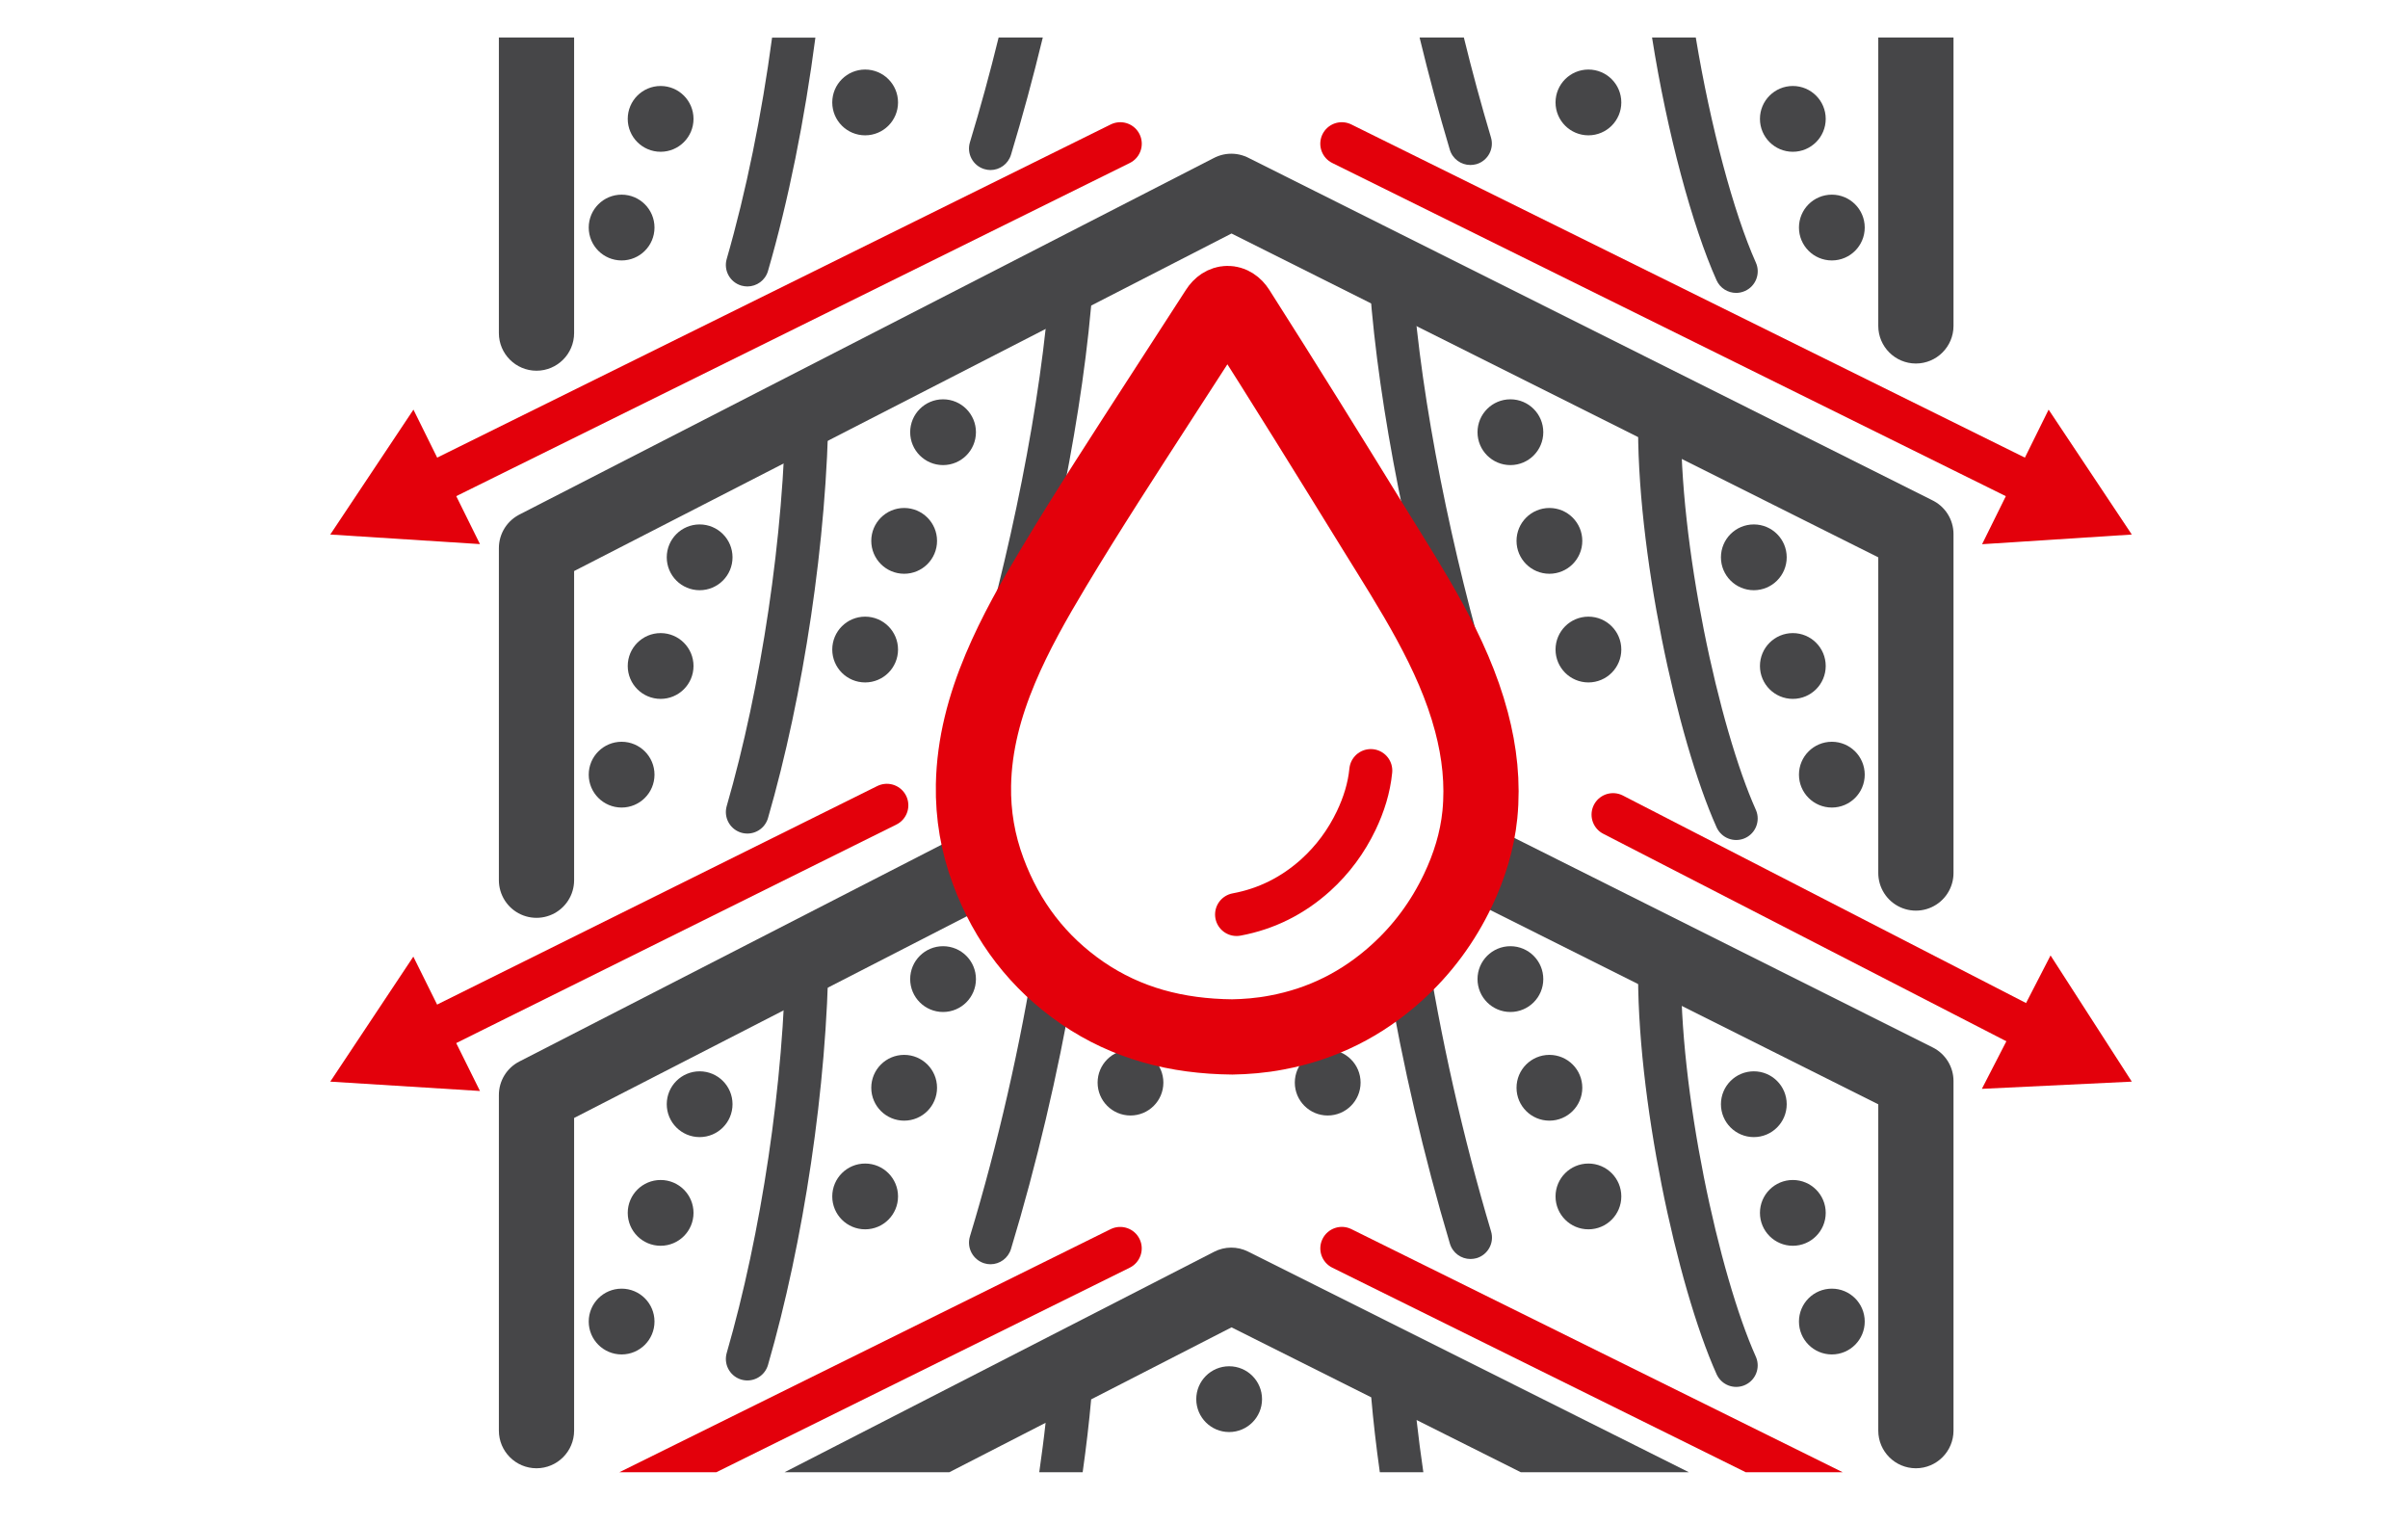
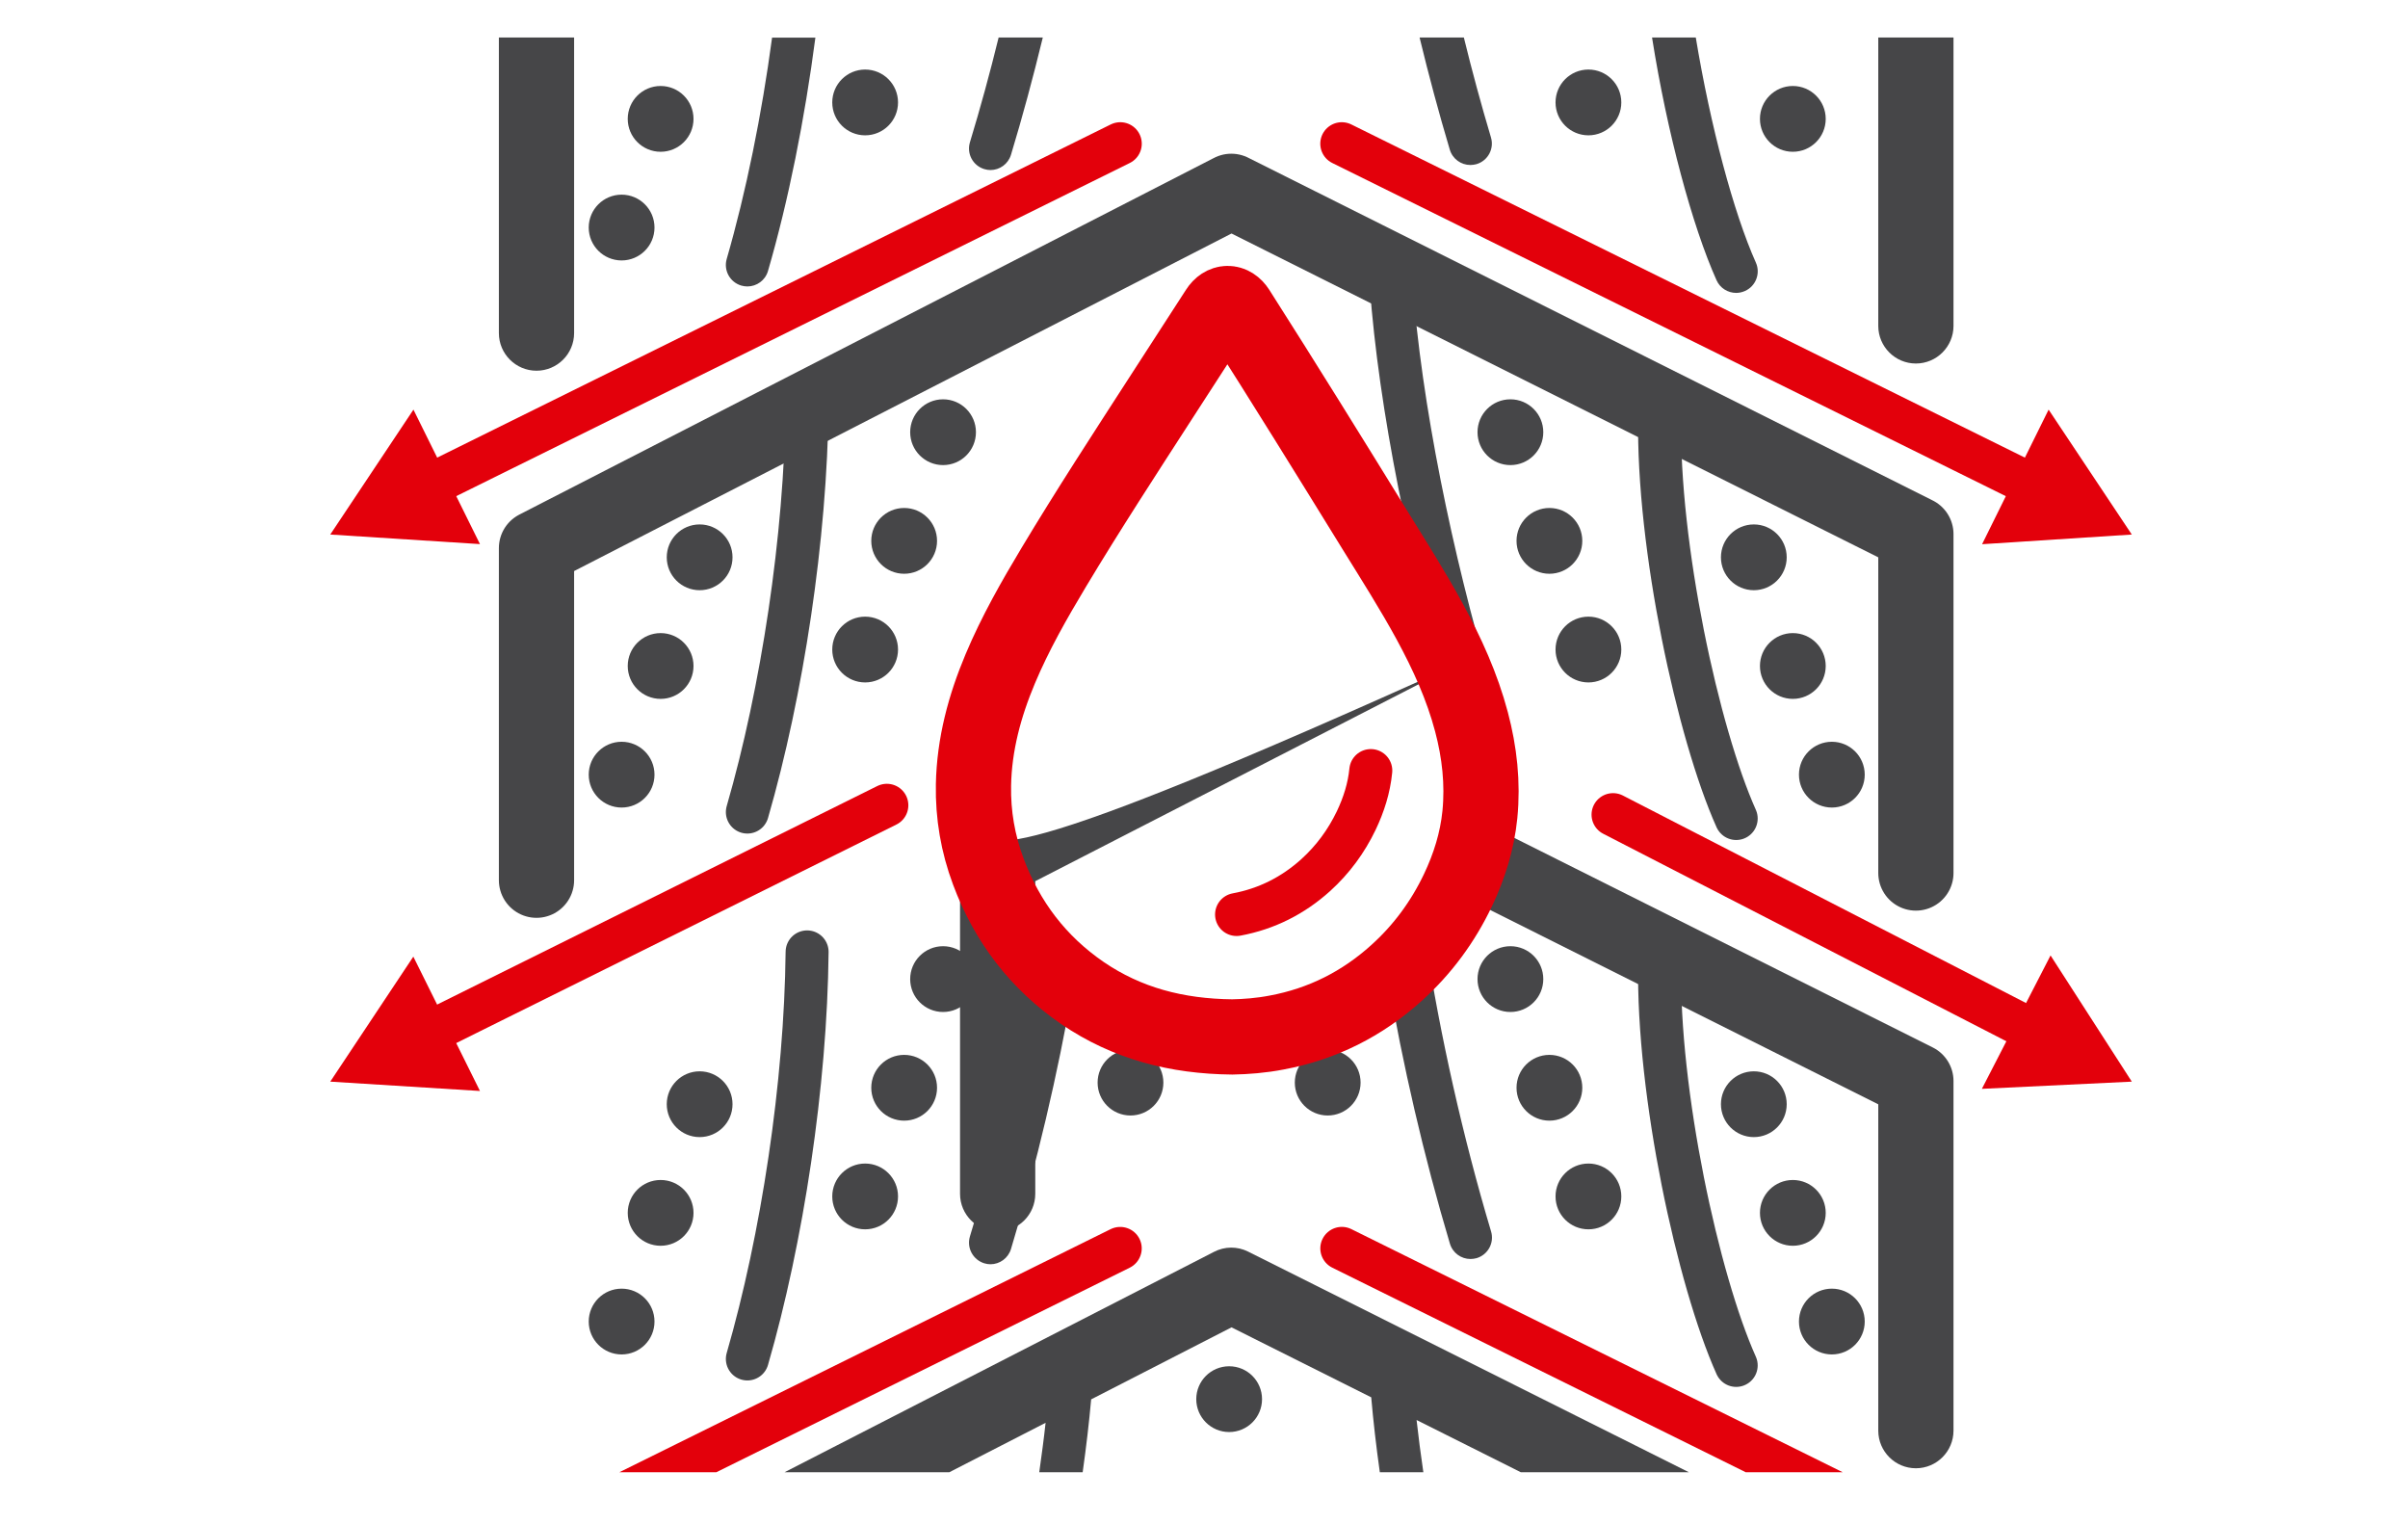
<svg xmlns="http://www.w3.org/2000/svg" id="Calque_1" x="0px" y="0px" viewBox="0 0 224.06 141.77" style="enable-background:new 0 0 224.06 141.77;" xml:space="preserve">
  <style type="text/css">	.st0{fill:#464648;}	.st1{fill:none;stroke:#464648;stroke-width:7;stroke-linecap:round;stroke-linejoin:round;stroke-miterlimit:10;}	.st2{fill:none;stroke:#464648;stroke-width:4;stroke-linecap:round;stroke-linejoin:round;stroke-miterlimit:10;}	.st3{fill:none;stroke:#E3000B;stroke-width:7;stroke-linecap:round;stroke-linejoin:round;stroke-miterlimit:10;}	.st4{fill:none;stroke:#E3000B;stroke-width:4;stroke-linecap:round;stroke-linejoin:round;stroke-miterlimit:10;}	.st5{fill:none;stroke:#E3000B;stroke-width:4;stroke-linecap:round;stroke-linejoin:round;}	.st6{fill:#E3000B;}</style>
  <g>
    <path class="st0" d="M96.33,88.51c-1.35,8.56-3.48,17.97-6.08,26.52c-0.32,1.06,0.28,2.17,1.33,2.5c0.19,0.06,0.39,0.09,0.58,0.09  c0.86,0,1.65-0.56,1.91-1.42c2.37-7.82,4.38-16.37,5.76-24.37C98.53,90.91,97.36,89.79,96.33,88.51z" />
-     <path class="st0" d="M91.23,76.73L48.32,98.76c-1.17,0.6-1.9,1.8-1.9,3.11v31.23c0,1.93,1.57,3.5,3.5,3.5s3.5-1.57,3.5-3.5v-29.09  l39.9-20.49C92.35,81.36,91.65,79.04,91.23,76.73z" />
+     <path class="st0" d="M91.23,76.73c-1.17,0.6-1.9,1.8-1.9,3.11v31.23c0,1.93,1.57,3.5,3.5,3.5s3.5-1.57,3.5-3.5v-29.09  l39.9-20.49C92.35,81.36,91.65,79.04,91.23,76.73z" />
    <path class="st0" d="M132.67,87.67c-0.05,0.06-0.1,0.12-0.15,0.19c-0.98,1.16-2.13,2.19-3.38,3.1c1.35,7.98,3.34,16.6,5.77,24.74  c0.26,0.87,1.05,1.43,1.92,1.43c0.19,0,0.38-0.03,0.57-0.08c1.06-0.32,1.66-1.43,1.34-2.49C136.12,105.8,133.98,96.22,132.67,87.67  z" />
    <path class="st0" d="M179.84,97.45L138.4,76.7c-0.51,2.18-1.39,4.37-2.62,6.52l38.99,19.52v30.36c0,1.93,1.57,3.5,3.5,3.5  s3.5-1.57,3.5-3.5v-32.53C181.77,99.25,181.02,98.04,179.84,97.45z" />
  </g>
  <g>
    <g>
      <polyline class="st1" points="178.27,81.22 178.27,49.69 114.57,17.8 49.92,50.99 49.92,81.89   " />
    </g>
    <path class="st2" d="M129.45,26.47c0.8,11.23,3.75,25.64,7.37,37.78" />
    <path class="st2" d="M154.43,38.77c-0.22,12.01,3.57,29.47,7.12,37.38" />
-     <path class="st2" d="M99.7,26.22c-0.79,11.41-3.79,26.18-7.53,38.51" />
    <path class="st2" d="M75.1,37.68c-0.13,12.32-2.32,26.68-5.56,37.87" />
    <circle class="st0" cx="114.37" cy="28.41" r="3.06" />
    <circle class="st0" cx="140.54" cy="40.21" r="3.06" />
    <circle class="st0" cx="144.17" cy="50.32" r="3.06" />
    <circle class="st0" cx="147.8" cy="60.43" r="3.06" />
    <circle class="st0" cx="163.19" cy="51.85" r="3.06" />
    <circle class="st0" cx="166.82" cy="61.96" r="3.06" />
    <circle class="st0" cx="170.45" cy="72.07" r="3.06" />
    <circle class="st0" cx="87.75" cy="40.21" r="3.06" />
    <circle class="st0" cx="84.13" cy="50.32" r="3.06" />
    <circle class="st0" cx="80.5" cy="60.43" r="3.06" />
    <circle class="st0" cx="65.1" cy="51.85" r="3.06" />
    <circle class="st0" cx="61.47" cy="61.96" r="3.06" />
    <circle class="st0" cx="57.84" cy="72.07" r="3.06" />
  </g>
  <g>
    <path class="st2" d="M154.43,89.65c-0.22,12.01,3.57,29.47,7.12,37.38" />
    <path class="st2" d="M75.1,88.56c-0.13,12.32-2.32,26.68-5.56,37.87" />
    <circle class="st0" cx="105.19" cy="100.72" r="3.06" />
    <circle class="st0" cx="123.54" cy="100.72" r="3.06" />
    <circle class="st0" cx="140.54" cy="91.09" r="3.06" />
    <circle class="st0" cx="144.17" cy="101.2" r="3.06" />
    <circle class="st0" cx="147.8" cy="111.31" r="3.06" />
    <circle class="st0" cx="163.19" cy="102.73" r="3.06" />
    <circle class="st0" cx="166.82" cy="112.84" r="3.06" />
    <circle class="st0" cx="170.45" cy="122.95" r="3.06" />
    <circle class="st0" cx="87.75" cy="91.09" r="3.06" />
    <circle class="st0" cx="84.13" cy="101.2" r="3.06" />
    <circle class="st0" cx="80.5" cy="111.31" r="3.06" />
    <circle class="st0" cx="65.1" cy="102.73" r="3.06" />
    <circle class="st0" cx="61.47" cy="112.84" r="3.06" />
    <circle class="st0" cx="57.84" cy="122.95" r="3.06" />
  </g>
  <circle class="st0" cx="114.37" cy="130.17" r="3.06" />
  <g>
    <g id="g0xVxH_00000179627935777900109470000011699304466770154112_">
      <g>
        <path class="st3" d="M114.66,96.47c-5.18-0.05-9.81-1.26-13.95-4.09c-4.12-2.83-7.01-6.63-8.75-11.3    c-0.97-2.59-1.43-5.27-1.38-8.04c0.07-3.79,1.04-7.37,2.5-10.84c1.38-3.28,3.14-6.37,4.97-9.42c3.21-5.35,6.62-10.58,10.01-15.83    c1.75-2.7,3.5-5.4,5.24-8.1c0.52-0.81,1.33-0.82,1.85-0.01c4.31,6.76,8.54,13.59,12.75,20.42c1.75,2.83,3.54,5.64,5.13,8.56    c1.62,2.98,3.02,6.05,3.89,9.34c0.75,2.83,1.07,5.7,0.78,8.63c-0.25,2.47-0.98,4.8-2.04,7.03c-1.4,2.94-3.3,5.52-5.72,7.7    c-3.19,2.88-6.9,4.75-11.14,5.54C117.36,96.34,115.91,96.45,114.66,96.47z" />
      </g>
    </g>
    <g id="g0xVxH_00000139296003139347694450000008810313723736775305_">
      <g>
        <path class="st4" d="M127.55,71.69c-0.16,1.63-0.65,3.17-1.35,4.64c-0.93,1.94-2.18,3.64-3.78,5.09    c-2.11,1.9-4.56,3.14-7.36,3.66" />
      </g>
    </g>
  </g>
  <g>
    <g>
      <line class="st5" x1="150.09" y1="75.79" x2="189.42" y2="96.03" />
      <g>
        <polygon class="st6" points="184.41,101.3 198.36,100.63 190.8,88.89    " />
      </g>
    </g>
  </g>
  <g>
    <g>
      <line class="st5" x1="82.52" y1="74.92" x2="39.73" y2="96.16" />
      <g>
        <polygon class="st6" points="38.46,89 30.73,100.63 44.66,101.5    " />
      </g>
    </g>
  </g>
  <circle class="st0" cx="147.8" cy="9.53" r="3.06" />
  <circle class="st0" cx="166.82" cy="11.06" r="3.06" />
-   <circle class="st0" cx="170.45" cy="21.17" r="3.06" />
  <circle class="st0" cx="80.5" cy="9.53" r="3.06" />
  <circle class="st0" cx="61.47" cy="11.06" r="3.06" />
  <circle class="st0" cx="57.84" cy="21.17" r="3.06" />
  <g>
    <g>
      <line class="st5" x1="124.85" y1="13.37" x2="189.35" y2="45.27" />
      <g>
        <polygon class="st6" points="184.43,50.63 198.36,49.73 190.62,38.11    " />
      </g>
    </g>
  </g>
  <g>
    <g>
      <line class="st5" x1="104.24" y1="13.37" x2="39.74" y2="45.27" />
      <g>
        <polygon class="st6" points="38.47,38.11 30.73,49.73 44.66,50.62    " />
      </g>
    </g>
  </g>
  <g>
    <path class="st0" d="M97.29,132.37c-0.16,1.49-0.37,3.03-0.59,4.6h4.04c0.33-2.35,0.6-4.63,0.79-6.78l13.06-6.7l13,6.51  c0.19,2.21,0.46,4.55,0.8,6.97h4.05c-0.24-1.66-0.46-3.3-0.63-4.86l9.7,4.86h15.64l-41.02-20.53c-1-0.5-2.17-0.49-3.16,0.02  L73,136.97h15.33L97.29,132.37z" />
    <g>
      <path class="st6" d="M125.74,114.35c-0.99-0.49-2.19-0.08-2.68,0.91s-0.08,2.19,0.91,2.68l38.47,19.03h9.02L125.74,114.35z" />
      <path class="st6" d="M105.12,117.94c0.99-0.49,1.4-1.69,0.91-2.68c-0.49-0.99-1.69-1.39-2.68-0.91l-45.72,22.62h9.02   L105.12,117.94z" />
    </g>
  </g>
  <g>
    <path class="st0" d="M46.42,30.99c0,1.93,1.57,3.5,3.5,3.5s3.5-1.57,3.5-3.5V3.49h-7V30.99z" />
    <path class="st0" d="M174.77,30.32c0,1.93,1.57,3.5,3.5,3.5s3.5-1.57,3.5-3.5V3.49h-7V30.32z" />
    <path class="st0" d="M134.9,13.92c0.26,0.87,1.05,1.43,1.92,1.43c0.19,0,0.38-0.03,0.57-0.08c1.06-0.32,1.66-1.43,1.34-2.49  c-0.9-3.02-1.75-6.14-2.52-9.29h-4.12C132.94,7,133.88,10.5,134.9,13.92z" />
    <path class="st0" d="M159.72,26.07c0.33,0.74,1.06,1.18,1.83,1.18c0.27,0,0.55-0.06,0.82-0.18c1.01-0.45,1.46-1.64,1.01-2.64  c-2.07-4.63-4.23-12.72-5.59-20.94h-4.07C155.12,12.35,157.47,21.05,159.72,26.07z" />
    <path class="st0" d="M90.25,13.24c-0.32,1.06,0.28,2.17,1.33,2.49c0.19,0.06,0.39,0.09,0.58,0.09c0.86,0,1.65-0.56,1.91-1.42  c1.07-3.53,2.06-7.2,2.96-10.91h-4.11C92.11,6.8,91.21,10.08,90.25,13.24z" />
    <path class="st0" d="M67.62,24.09c-0.31,1.06,0.3,2.17,1.36,2.48c0.19,0.05,0.37,0.08,0.56,0.08c0.87,0,1.67-0.57,1.92-1.44  c1.91-6.56,3.42-14.15,4.41-21.71h-4.03C70.88,10.67,69.42,17.86,67.62,24.09z" />
  </g>
</svg>